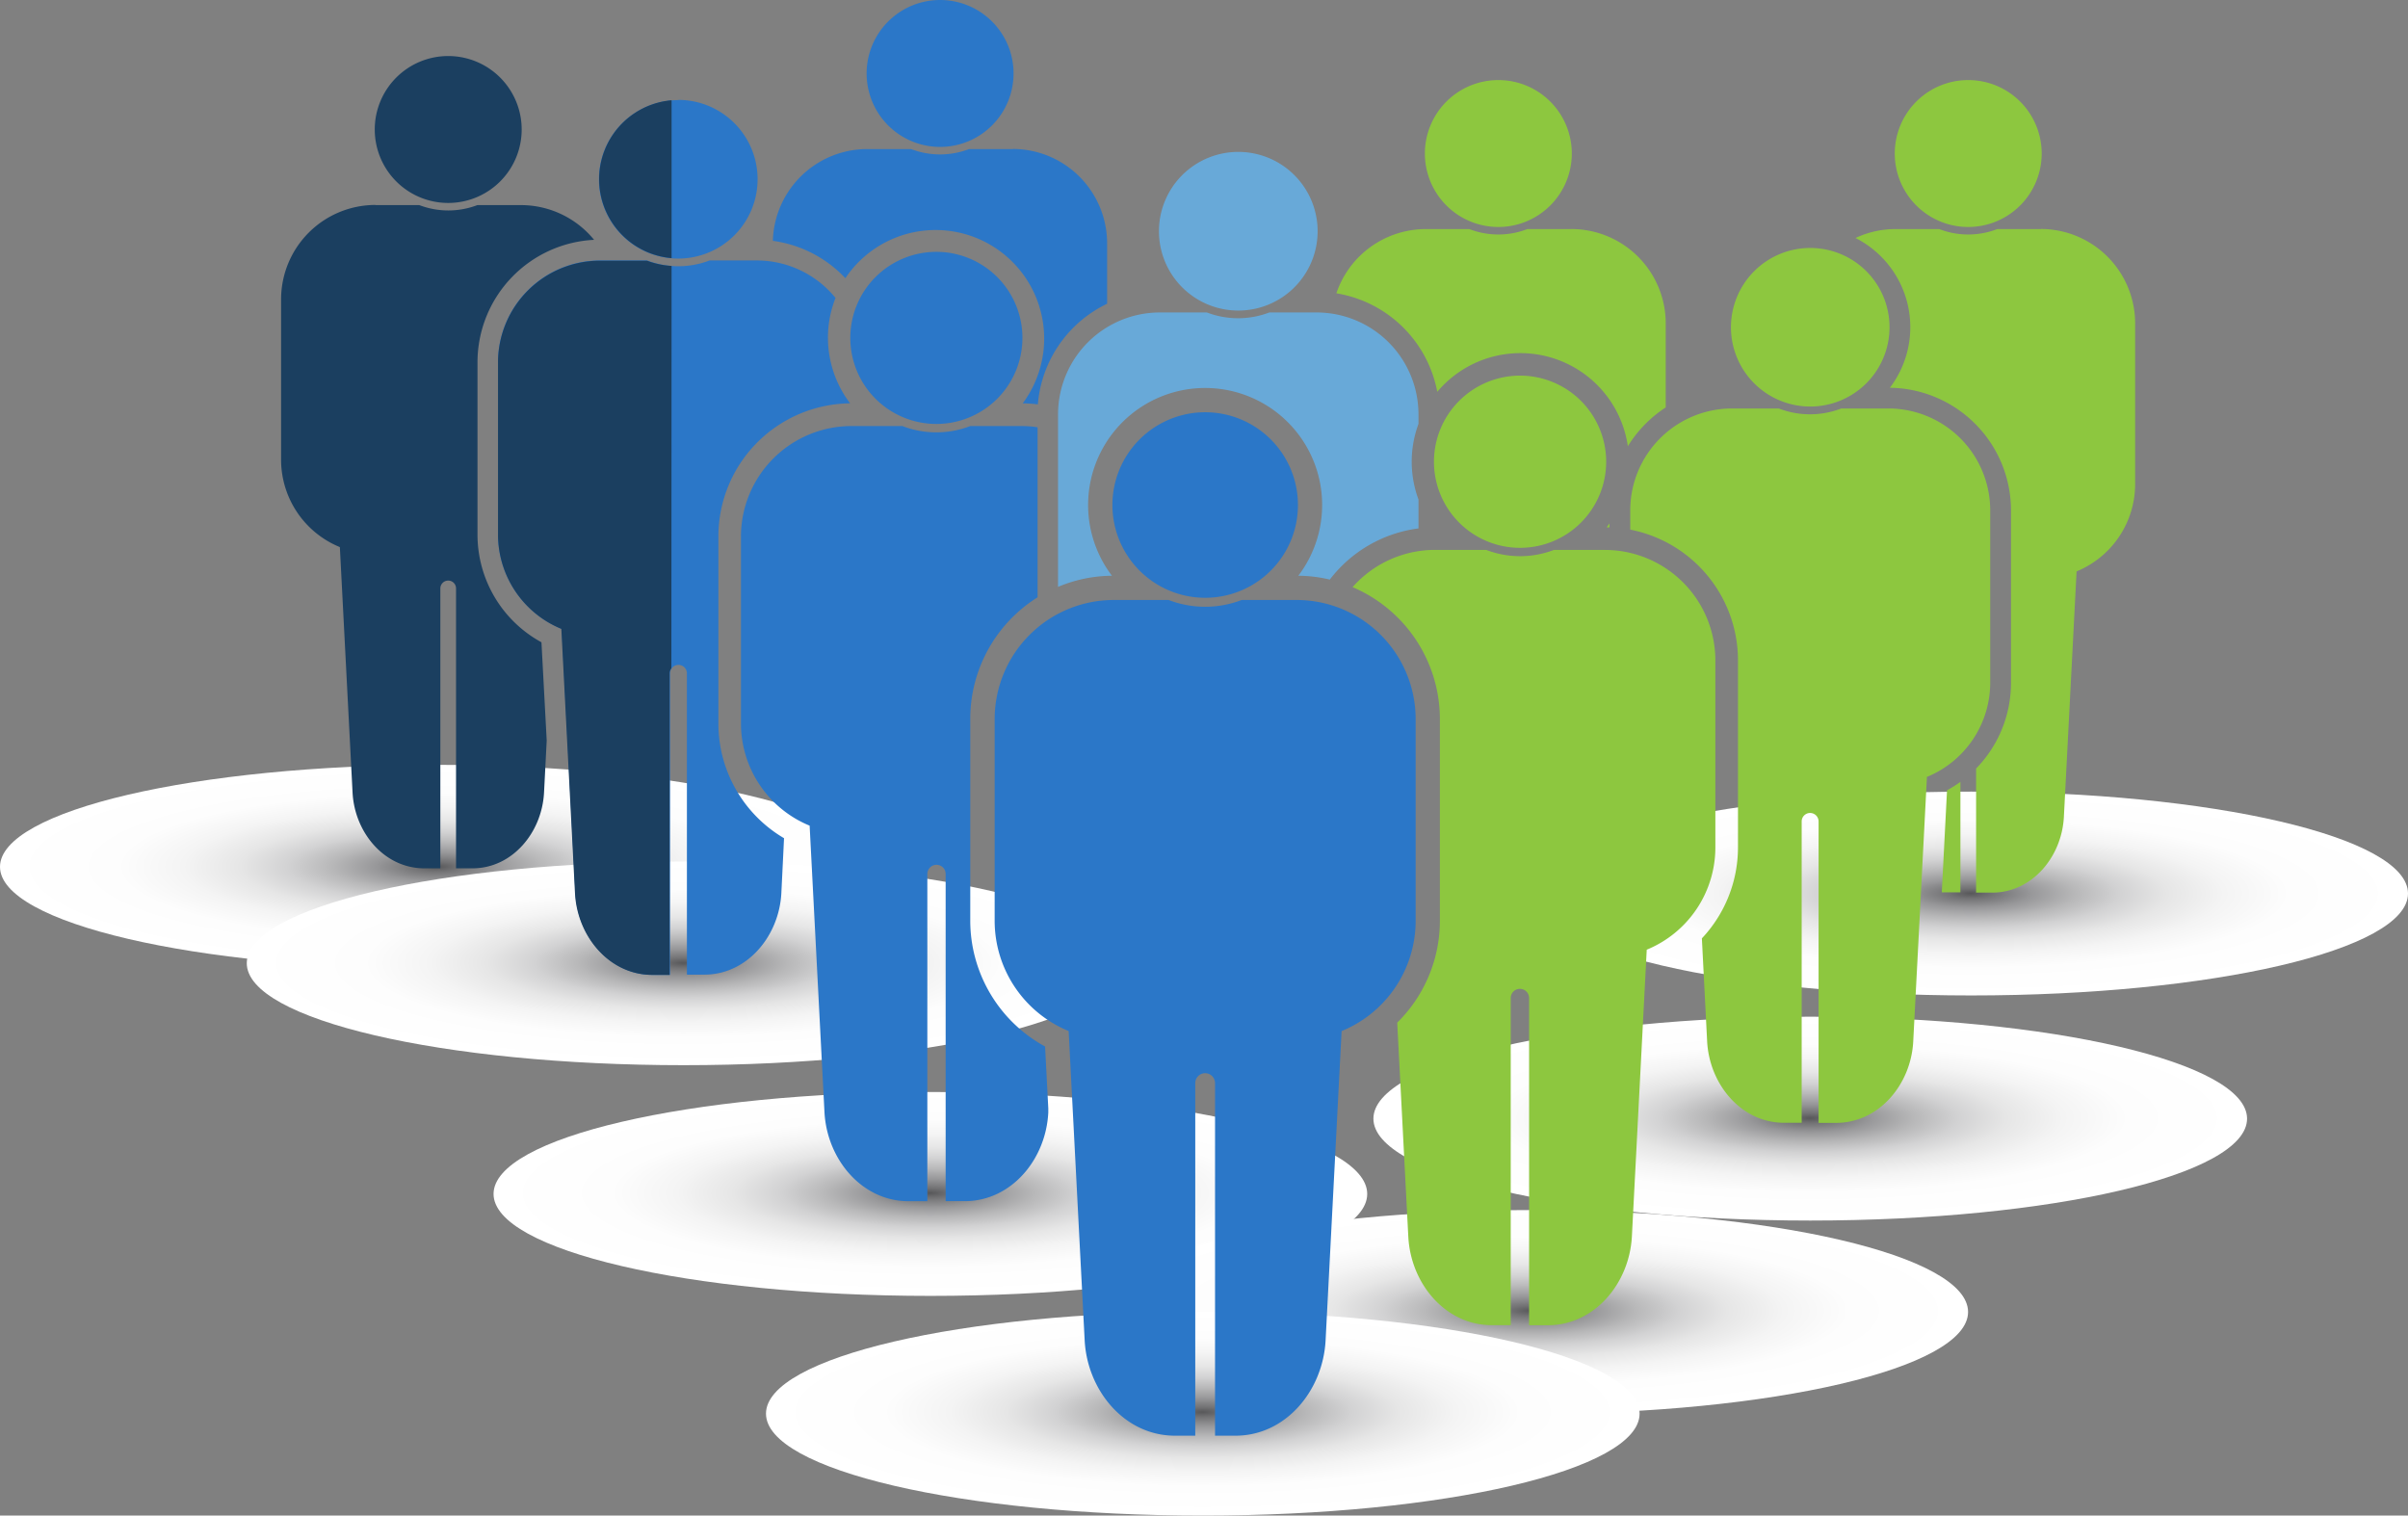
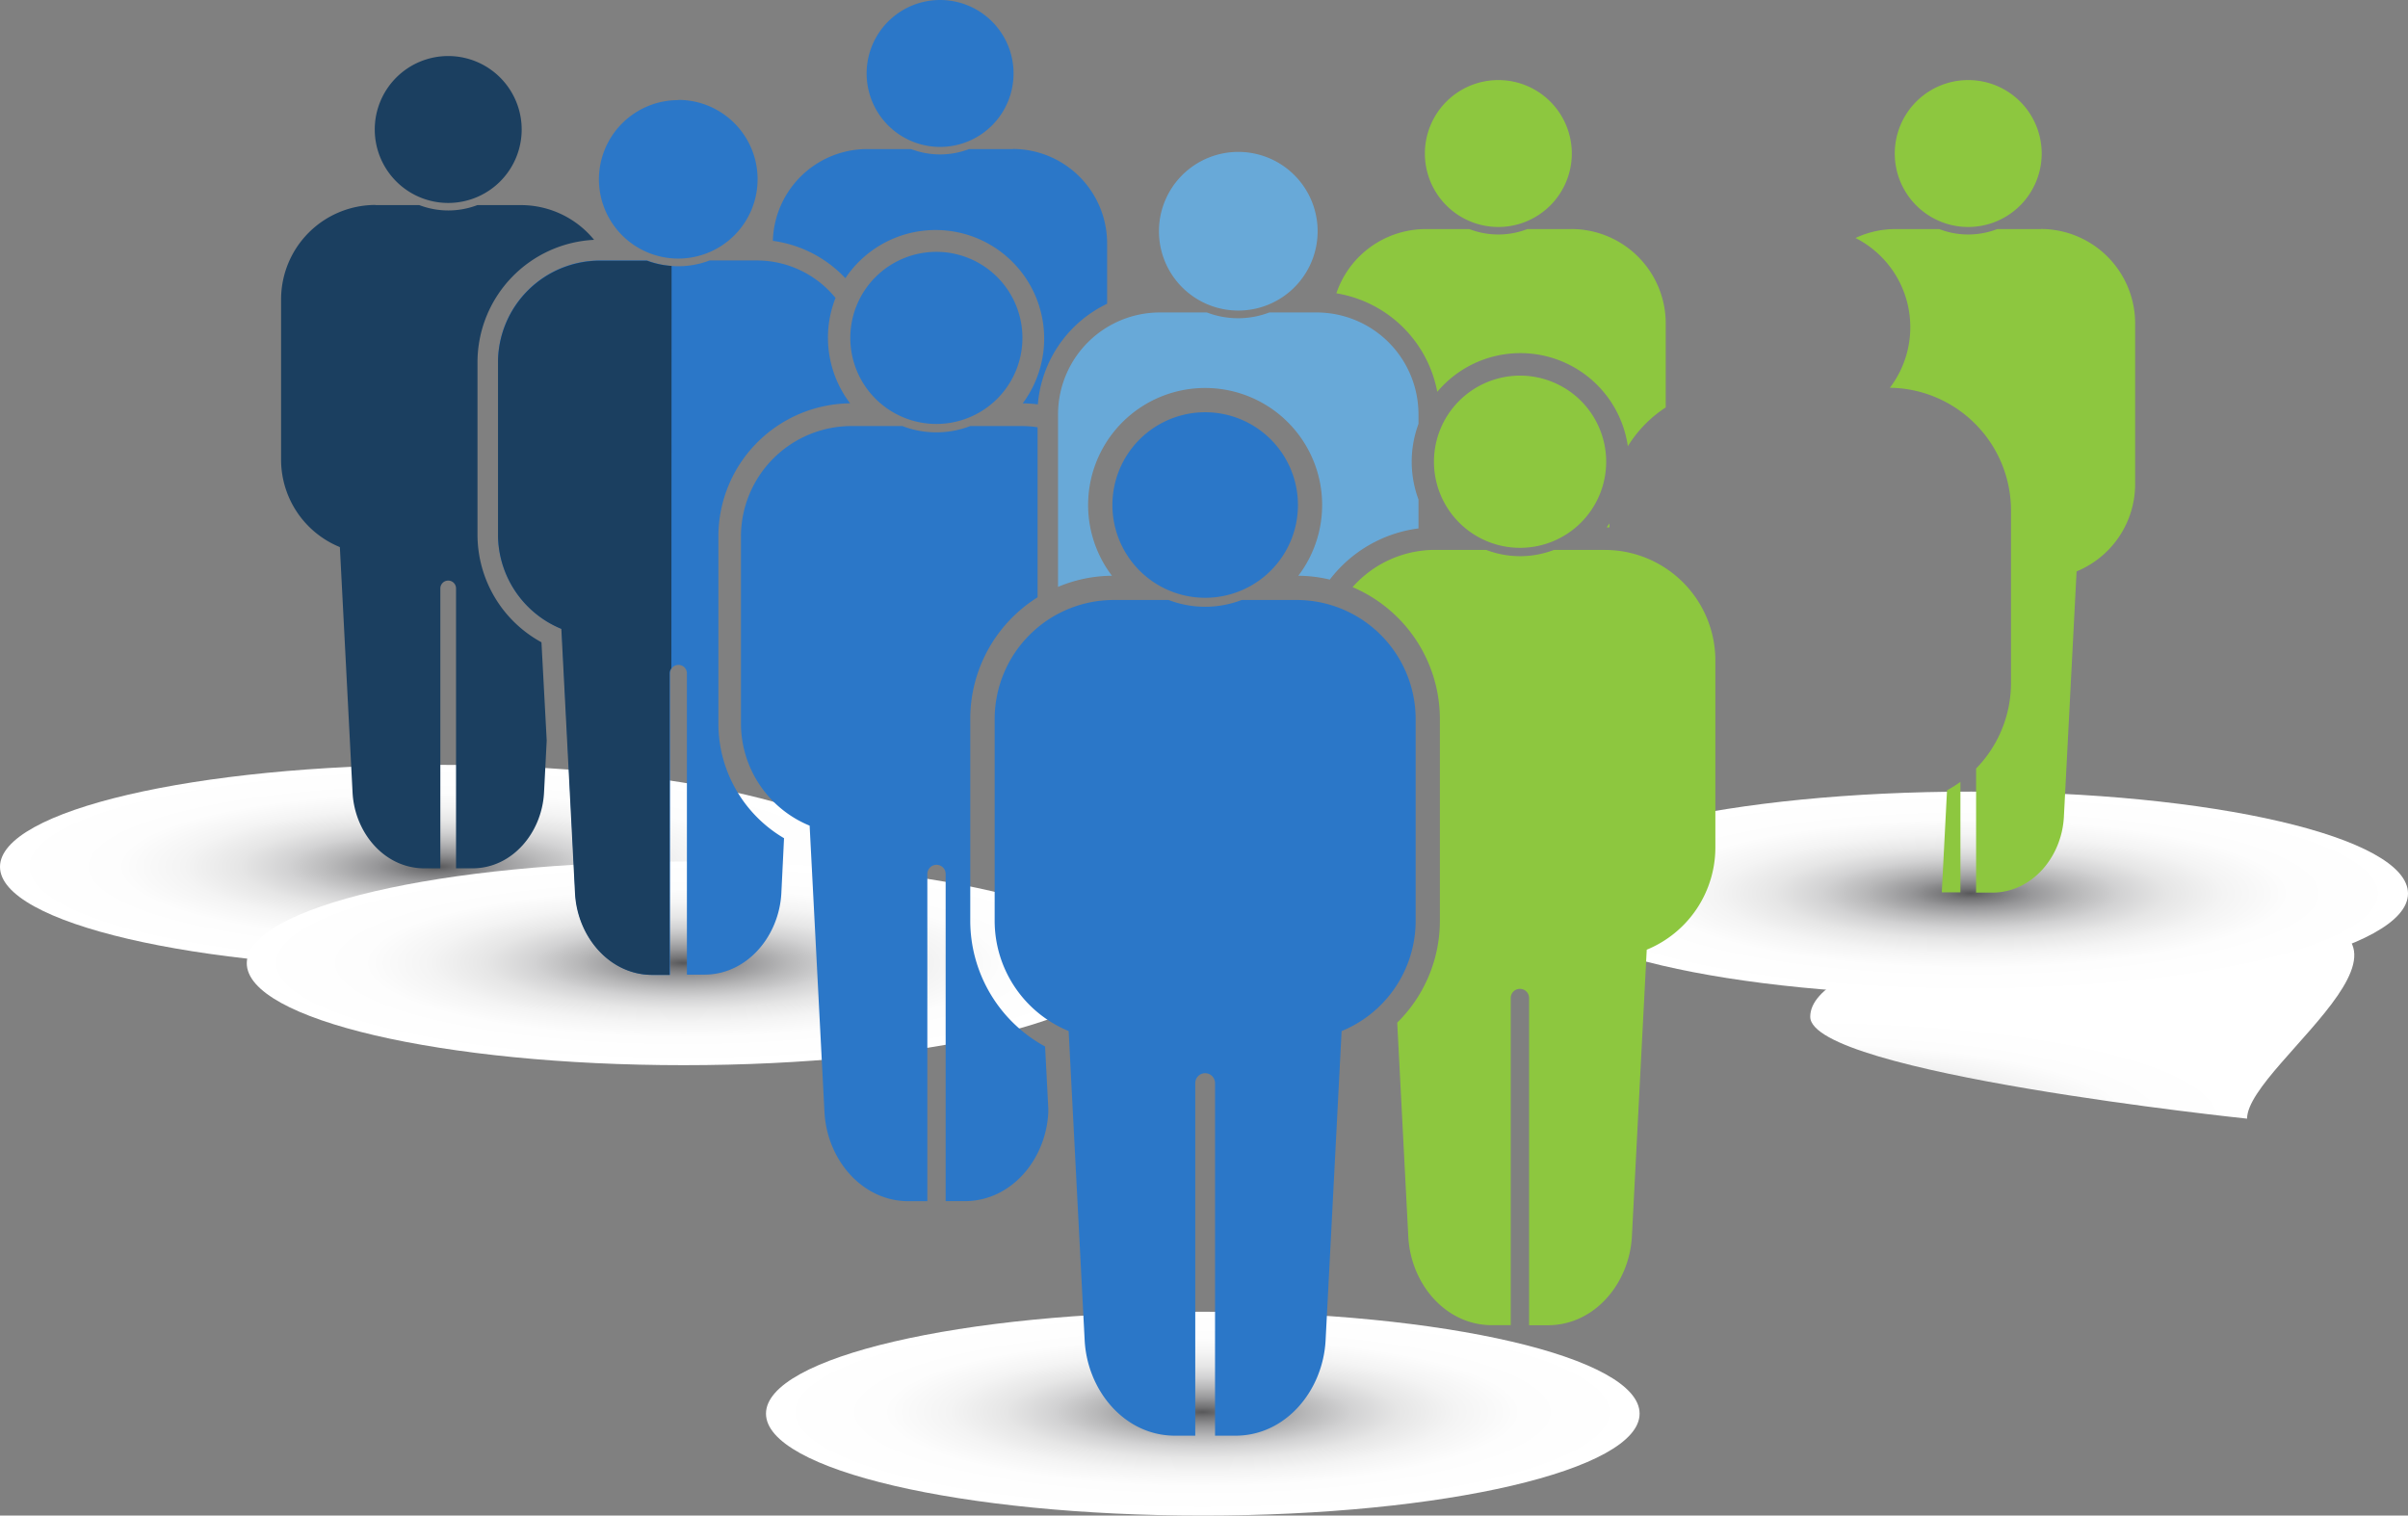
<svg xmlns="http://www.w3.org/2000/svg" xmlns:xlink="http://www.w3.org/1999/xlink" viewBox="0 0 458.91 288.85">
  <rect x="0" y="0" width="458.91" height="288.85" fill="#808080" stroke="none" />
  <defs>
    <style>.cls-1{isolation:isolate;}.cls-2,.cls-3,.cls-4,.cls-5,.cls-6,.cls-7,.cls-8{mix-blend-mode:multiply;}.cls-2{fill:url(#radial-gradient);}.cls-3{fill:url(#radial-gradient-2);}.cls-4{fill:url(#radial-gradient-3);}.cls-5{fill:url(#radial-gradient-4);}.cls-6{fill:url(#radial-gradient-5);}.cls-7{fill:url(#radial-gradient-6);}.cls-8{fill:url(#radial-gradient-7);}.cls-9{fill:#2b77c8;}.cls-10,.cls-11,.cls-12,.cls-9{fill-rule:evenodd;}.cls-10,.cls-13{fill:#1b3f60;}.cls-11{fill:#8dc73f;}.cls-12{fill:#68a9d8;}</style>
    <radialGradient id="radial-gradient" cx="116.5" cy="-11.48" r="71.74" gradientTransform="translate(-51.84 188.09) scale(1.16 0.27)" gradientUnits="userSpaceOnUse">
      <stop offset="0" stop-color="#58585a" />
      <stop offset="0.05" stop-color="#737375" />
      <stop offset="0.14" stop-color="#98989a" />
      <stop offset="0.24" stop-color="#b8b8b9" />
      <stop offset="0.34" stop-color="#d2d2d3" />
      <stop offset="0.45" stop-color="#e6e6e6" />
      <stop offset="0.58" stop-color="#f4f4f4" />
      <stop offset="0.73" stop-color="#fdfdfd" />
      <stop offset="1" stop-color="#fff" />
    </radialGradient>
    <radialGradient id="radial-gradient-2" cx="157.03" cy="56.48" r="71.74" xlink:href="#radial-gradient" />
    <radialGradient id="radial-gradient-3" cx="197.57" cy="218.83" r="71.74" xlink:href="#radial-gradient" />
    <radialGradient id="radial-gradient-4" cx="296.26" cy="301.9" r="71.74" xlink:href="#radial-gradient" />
    <radialGradient id="radial-gradient-5" cx="342.08" cy="165.97" r="71.74" xlink:href="#radial-gradient" />
    <radialGradient id="radial-gradient-6" cx="368.52" cy="7.4" r="71.74" xlink:href="#radial-gradient" />
    <radialGradient id="radial-gradient-7" cx="242.31" cy="373.47" r="71.74" xlink:href="#radial-gradient" />
  </defs>
  <title>people3</title>
  <g class="cls-1">
    <g id="Layer_1" data-name="Layer 1">
      <path class="cls-2" d="M166.58,185c0,10.73-37.27,19.43-83.25,19.43S.09,195.71.09,185s37.27-19.43,83.24-19.43S166.58,174.25,166.58,185Z" transform="translate(-0.09 -19.8)" />
      <path class="cls-3" d="M213.61,203.38c0,10.73-37.27,19.43-83.24,19.43s-83.25-8.7-83.25-19.43S84.39,184,130.37,184,213.61,192.66,213.61,203.38Z" transform="translate(-0.09 -19.8)" />
-       <path class="cls-4" d="M260.65,247.35c0,10.73-37.28,19.43-83.25,19.43s-83.25-8.7-83.25-19.43,37.27-19.43,83.25-19.43S260.65,236.62,260.65,247.35Z" transform="translate(-0.09 -19.8)" />
-       <path class="cls-5" d="M375.16,269.84c0,10.73-37.27,19.43-83.25,19.43s-83.25-8.7-83.25-19.43,37.27-19.42,83.25-19.42S375.16,259.11,375.16,269.84Z" transform="translate(-0.09 -19.8)" />
-       <path class="cls-6" d="M428.33,233c0,10.72-37.27,19.42-83.25,19.42s-83.25-8.7-83.25-19.42,37.27-19.43,83.25-19.43S428.33,222.31,428.33,233Z" transform="translate(-0.09 -19.8)" />
+       <path class="cls-6" d="M428.33,233s-83.25-8.7-83.25-19.42,37.27-19.43,83.25-19.43S428.33,222.31,428.33,233Z" transform="translate(-0.09 -19.8)" />
      <path class="cls-7" d="M459,190.09c0,10.73-37.27,19.43-83.25,19.43s-83.25-8.7-83.25-19.43,37.28-19.42,83.25-19.42S459,179.36,459,190.09Z" transform="translate(-0.09 -19.8)" />
      <path class="cls-8" d="M312.56,289.22c0,10.73-37.27,19.43-83.24,19.43s-83.25-8.7-83.25-19.43,37.27-19.42,83.25-19.42S312.56,278.5,312.56,289.22Z" transform="translate(-0.09 -19.8)" />
      <path class="cls-9" d="M193.12,48.21h-8.34a15.5,15.5,0,0,1-11.06,0h-8.34a18,18,0,0,0-18,17.49,23.25,23.25,0,0,1,13.82,7.12A20.69,20.69,0,1,1,195,96.67a25,25,0,0,1,2.88.2,23.38,23.38,0,0,1,13.2-19.18V66.19a18,18,0,0,0-18-18ZM179.25,19.8a14,14,0,1,0,14,14,14,14,0,0,0-14-14Z" transform="translate(-0.09 -19.8)" />
      <path class="cls-10" d="M71.64,58.89H80a15.5,15.5,0,0,0,11.06,0h8.34a18,18,0,0,1,13.91,6.62A23.38,23.38,0,0,0,91.09,88.8v32.93a23.38,23.38,0,0,0,12.19,20.48l1,18.73-.51,9.91c-.4,7.66-6.07,14.44-13.62,14.44H87V131.94a1.49,1.49,0,0,0-1.49-1.49h0a1.5,1.5,0,0,0-1.5,1.49v53.35H80.94c-7.57,0-13.26-6.77-13.66-14.44l-2.42-46.78a18,18,0,0,1-11.2-16.64V76.86a18,18,0,0,1,18-18ZM85.51,30.48a14,14,0,1,1-14,14,14,14,0,0,1,14-14Z" transform="translate(-0.09 -19.8)" />
      <path class="cls-9" d="M114.41,69.44h9a16.67,16.67,0,0,0,11.91,0h9a19.36,19.36,0,0,1,15,7.14,20.66,20.66,0,0,0,2.78,20.09A25.37,25.37,0,0,0,137,122v35.74a25.36,25.36,0,0,0,12.51,21.81L149,190c-.43,8.25-6.54,15.55-14.67,15.55H131V148.13a1.62,1.62,0,0,0-1.61-1.61h0a1.62,1.62,0,0,0-1.61,1.61V205.6h-3.32c-8.15,0-14.28-7.29-14.71-15.56l-2.6-50.38A19.45,19.45,0,0,1,95,121.73V88.8a19.42,19.42,0,0,1,19.37-19.36Zm14.94-30.6A15.12,15.12,0,1,1,114.23,54a15.12,15.12,0,0,1,15.12-15.12Z" transform="translate(-0.09 -19.8)" />
      <path class="cls-9" d="M162.32,101h9.75A18,18,0,0,0,185,101h9.75a20.87,20.87,0,0,1,3.08.23v30.86h0v.78h0v.05l0,.28v.07h0v.06l0,.31v0h0A27.33,27.33,0,0,0,185,156.8v38.51a27.32,27.32,0,0,0,14.26,23.94l.61,11.78,0,.81c-.46,9-7.09,16.88-15.91,16.88h-3.65V186.37a1.74,1.74,0,0,0-1.74-1.75h0a1.75,1.75,0,0,0-1.75,1.75v62.36h-3.6c-8.84,0-15.49-7.92-16-16.89l-2.83-54.68a21.08,21.08,0,0,1-13.09-19.45V122a21.08,21.08,0,0,1,21-21Zm16.22-33.2a16.4,16.4,0,1,1-16.4,16.4,16.4,16.4,0,0,1,16.4-16.4Z" transform="translate(-0.09 -19.8)" />
      <path class="cls-11" d="M389.06,63.46h-8.34a15.36,15.36,0,0,1-11.06,0h-8.34a17.79,17.79,0,0,0-7.61,1.7,19.06,19.06,0,0,1,6.55,28.54A23.39,23.39,0,0,1,383.34,117V150a23.34,23.34,0,0,1-6.65,16.27v23.65h3.07c7.57,0,13.26-6.77,13.66-14.44l2.42-46.78A18,18,0,0,0,407,112V81.44a18,18,0,0,0-18-18Zm-18.92,126.4h3.56V168.81a22.36,22.36,0,0,1-2.55,1.61l-1,19.44Zm5.05-154.8a14,14,0,1,0,14,14,14,14,0,0,0-14-14Z" transform="translate(-0.09 -19.8)" />
      <path class="cls-11" d="M299.51,63.46h-8.34a15.36,15.36,0,0,1-11.06,0h-8.34a18,18,0,0,0-17,12.24A23.41,23.41,0,0,1,274,94.48a20.69,20.69,0,0,1,36.32,10.37,23.61,23.61,0,0,1,7.22-7.4v-16a18,18,0,0,0-18-18Zm7.31,56.09c-.18.26-.36.51-.55.76h.55v-.77ZM285.64,35.06a14,14,0,1,0,14,14,14,14,0,0,0-14-14Z" transform="translate(-0.09 -19.8)" />
-       <path class="cls-11" d="M360,97.65h-9a16.56,16.56,0,0,1-11.92,0h-9A19.42,19.42,0,0,0,310.78,117v3.74a25.4,25.4,0,0,1,20.53,24.85v35.74a25.29,25.29,0,0,1-6.88,17.31l1,19.6c.42,8.25,6.53,15.55,14.66,15.55h3.36V176.35a1.61,1.61,0,0,1,1.61-1.61h0a1.62,1.62,0,0,1,1.61,1.61v57.46H350c8.15,0,14.29-7.29,14.71-15.55l2.61-50.39A19.42,19.42,0,0,0,379.38,150V117A19.42,19.42,0,0,0,360,97.65ZM345.08,67.06a15.11,15.11,0,1,0,15.11,15.11,15.1,15.1,0,0,0-15.11-15.11Z" transform="translate(-0.09 -19.8)" />
      <path class="cls-12" d="M251,79.35h-9a16.67,16.67,0,0,1-11.91,0h-9a19.42,19.42,0,0,0-19.36,19.36v32.94h0A27,27,0,0,1,212,129.53a22.3,22.3,0,1,1,35.52,0,26.73,26.73,0,0,1,6,.73,25.35,25.35,0,0,1,16.9-9.75V115a20.77,20.77,0,0,1,0-14.41V98.71A19.43,19.43,0,0,0,251,79.35Zm-14.94-30.6A15.12,15.12,0,1,0,251.2,63.87a15.12,15.12,0,0,0-15.12-15.12Z" transform="translate(-0.09 -19.8)" />
      <path class="cls-11" d="M306,124.6h-9.75a18,18,0,0,1-12.93,0h-9.75a21,21,0,0,0-15.71,7.1,27.35,27.35,0,0,1,16.64,25.1v38.51a27.26,27.26,0,0,1-8.13,19.39l2.11,40.78c.46,9,7.1,16.88,15.92,16.88H288V210a1.75,1.75,0,0,1,1.75-1.74h0a1.75,1.75,0,0,1,1.75,1.74v62.37h3.59c8.85,0,15.5-7.92,16-16.89l2.83-54.68A21.08,21.08,0,0,0,327,181.35V145.61a21.08,21.08,0,0,0-21-21ZM289.79,91.39a16.41,16.41,0,1,0,16.4,16.41,16.41,16.41,0,0,0-16.4-16.41Z" transform="translate(-0.09 -19.8)" />
      <path class="cls-9" d="M212.29,134.15H222.8a19.45,19.45,0,0,0,13.93,0h10.51a22.71,22.71,0,0,1,22.64,22.65v38.51a22.72,22.72,0,0,1-14.11,21l-3.05,58.92c-.5,9.65-7.64,18.19-17.15,18.19h-3.92v-67.2a1.89,1.89,0,0,0-1.89-1.88h0a1.89,1.89,0,0,0-1.88,1.88v67.2H224c-9.53,0-16.7-8.53-17.2-18.2l-3.05-58.92a22.72,22.72,0,0,1-14.1-21V156.8a22.71,22.71,0,0,1,22.64-22.65Zm17.47-35.78a17.68,17.68,0,1,1-17.67,17.68,17.68,17.68,0,0,1,17.67-17.68Z" transform="translate(-0.09 -19.8)" />
-       <path class="cls-13" d="M128.08,69V38.91a15.1,15.1,0,0,0,0,30.09Z" transform="translate(-0.09 -19.8)" />
      <path class="cls-13" d="M128.08,70.48a16.24,16.24,0,0,1-4.69-1h-9A19.42,19.42,0,0,0,95,88.8v32.93a19.45,19.45,0,0,0,12.07,17.93l2.6,50.38c.43,8.27,6.56,15.56,14.71,15.56h3.32V148.13a1.59,1.59,0,0,1,.34-.95Z" transform="translate(-0.09 -19.8)" />
    </g>
  </g>
</svg>